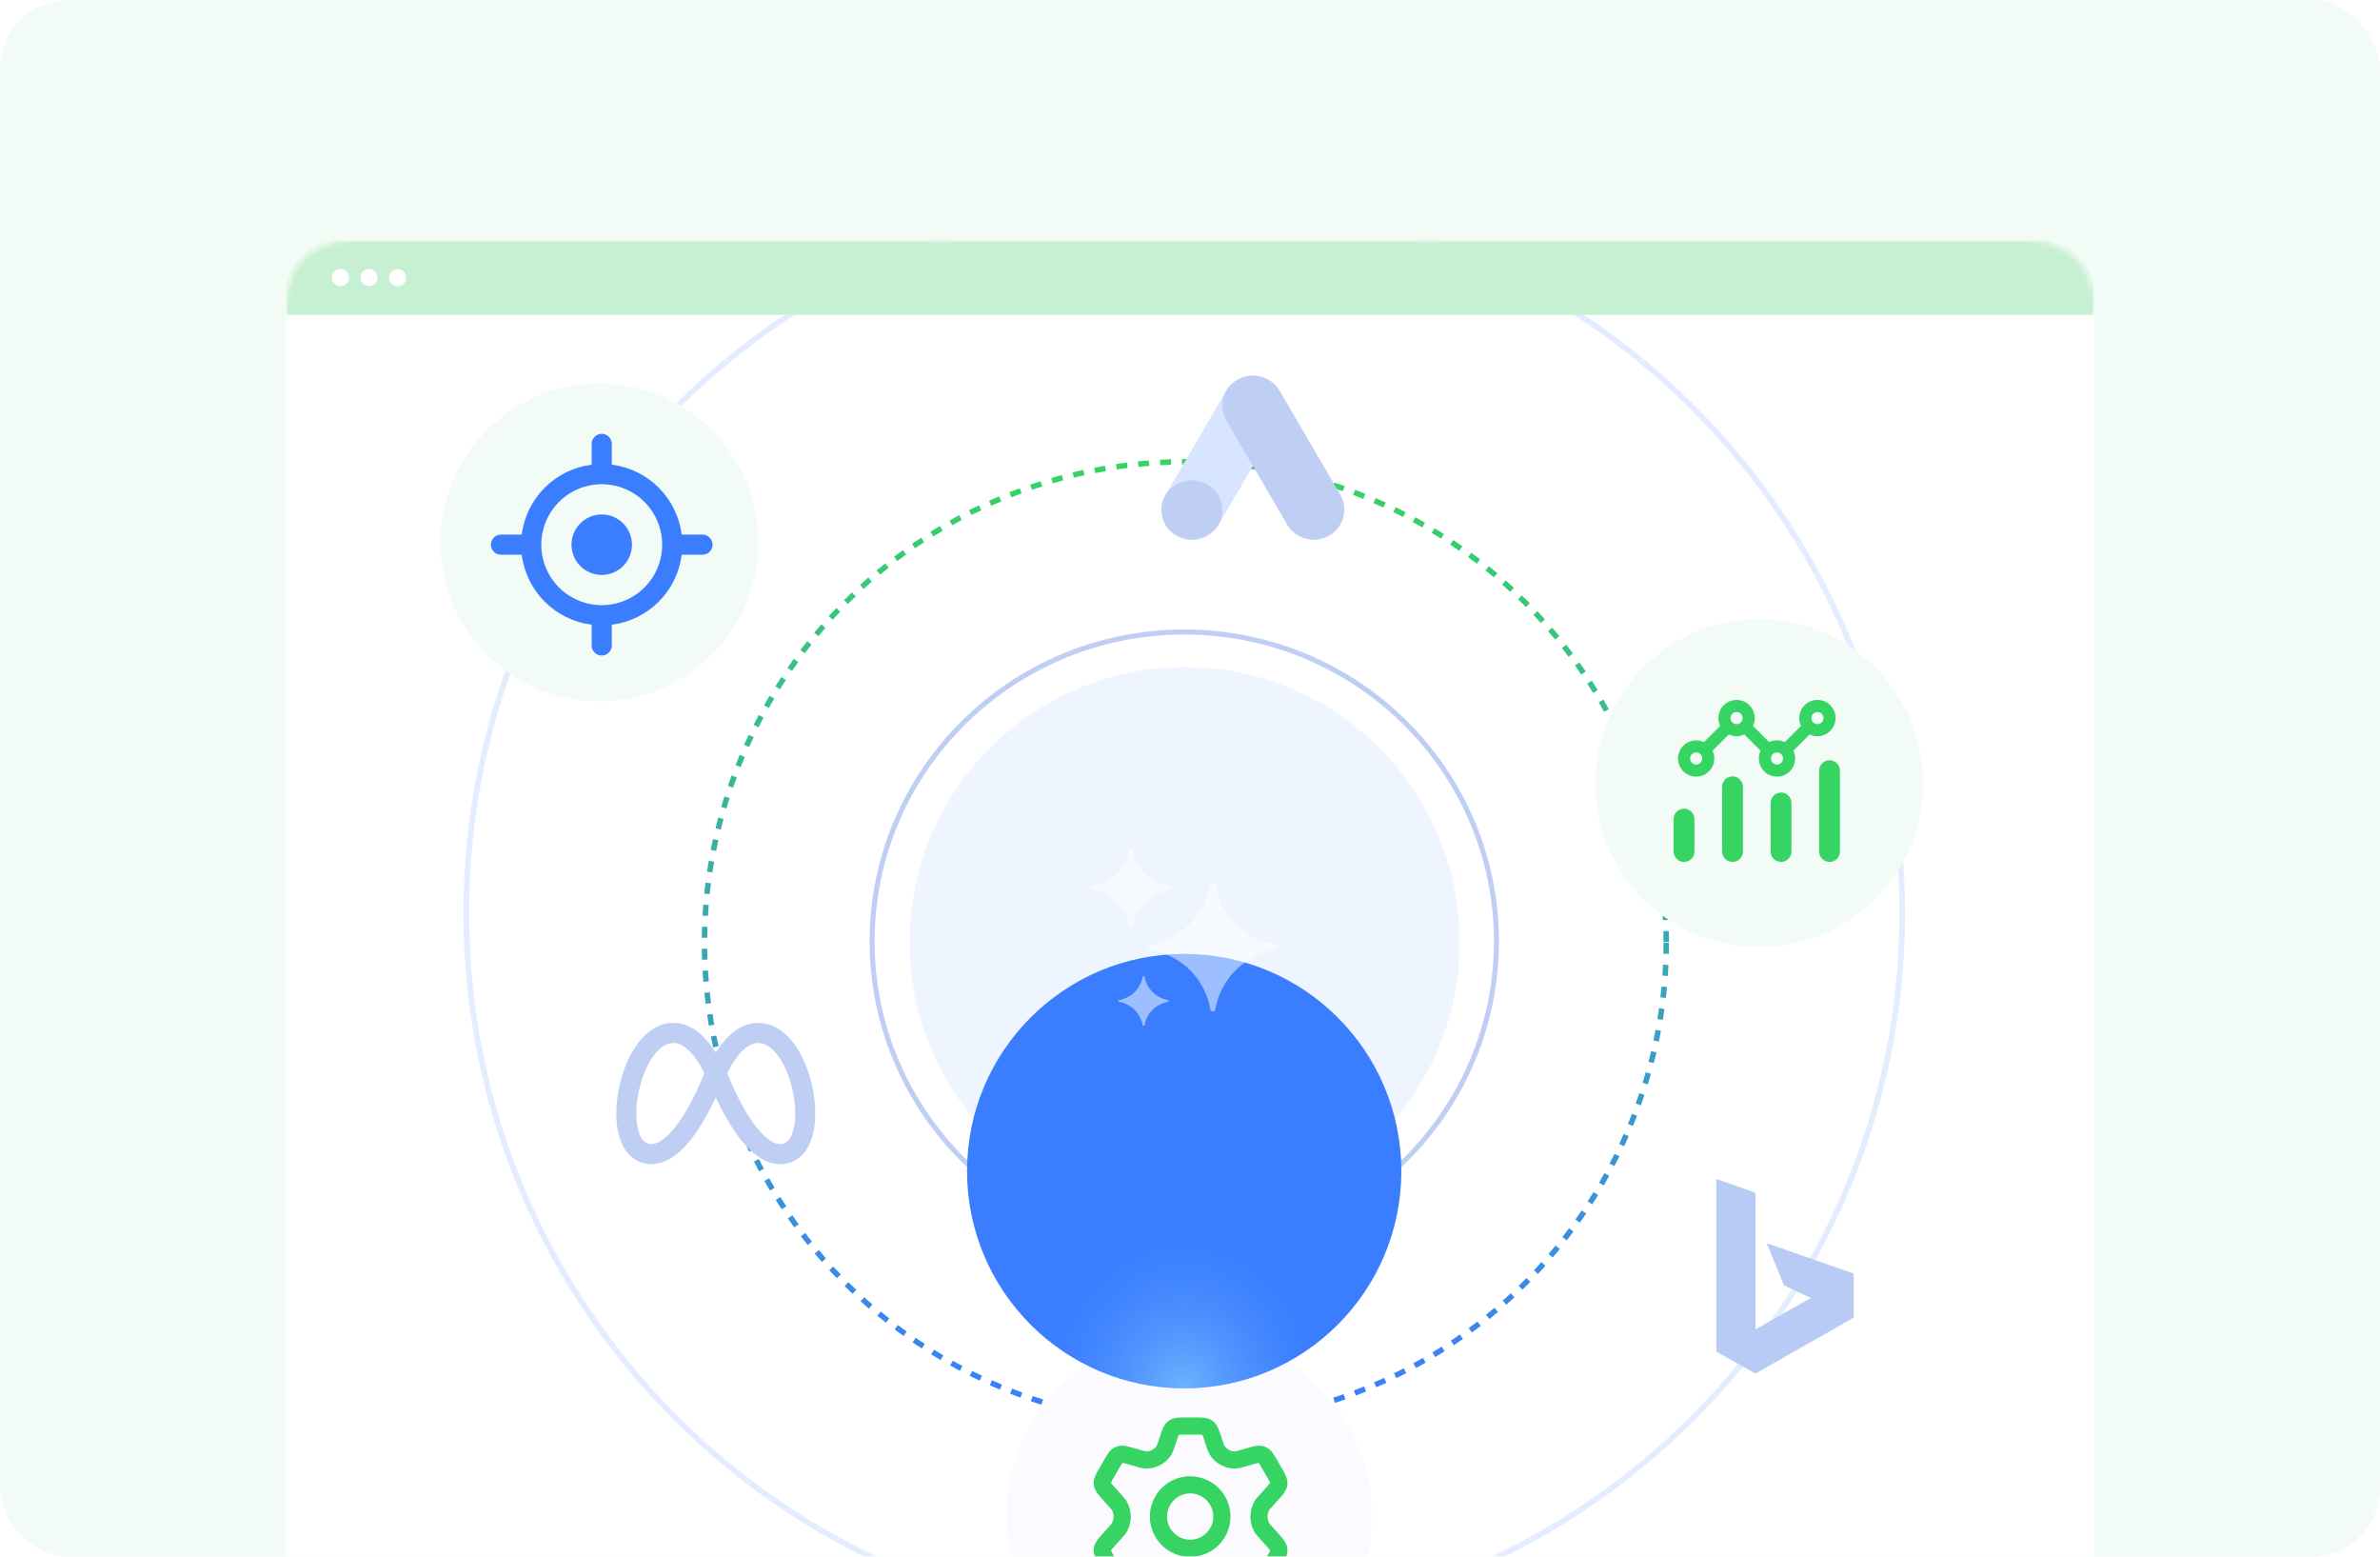
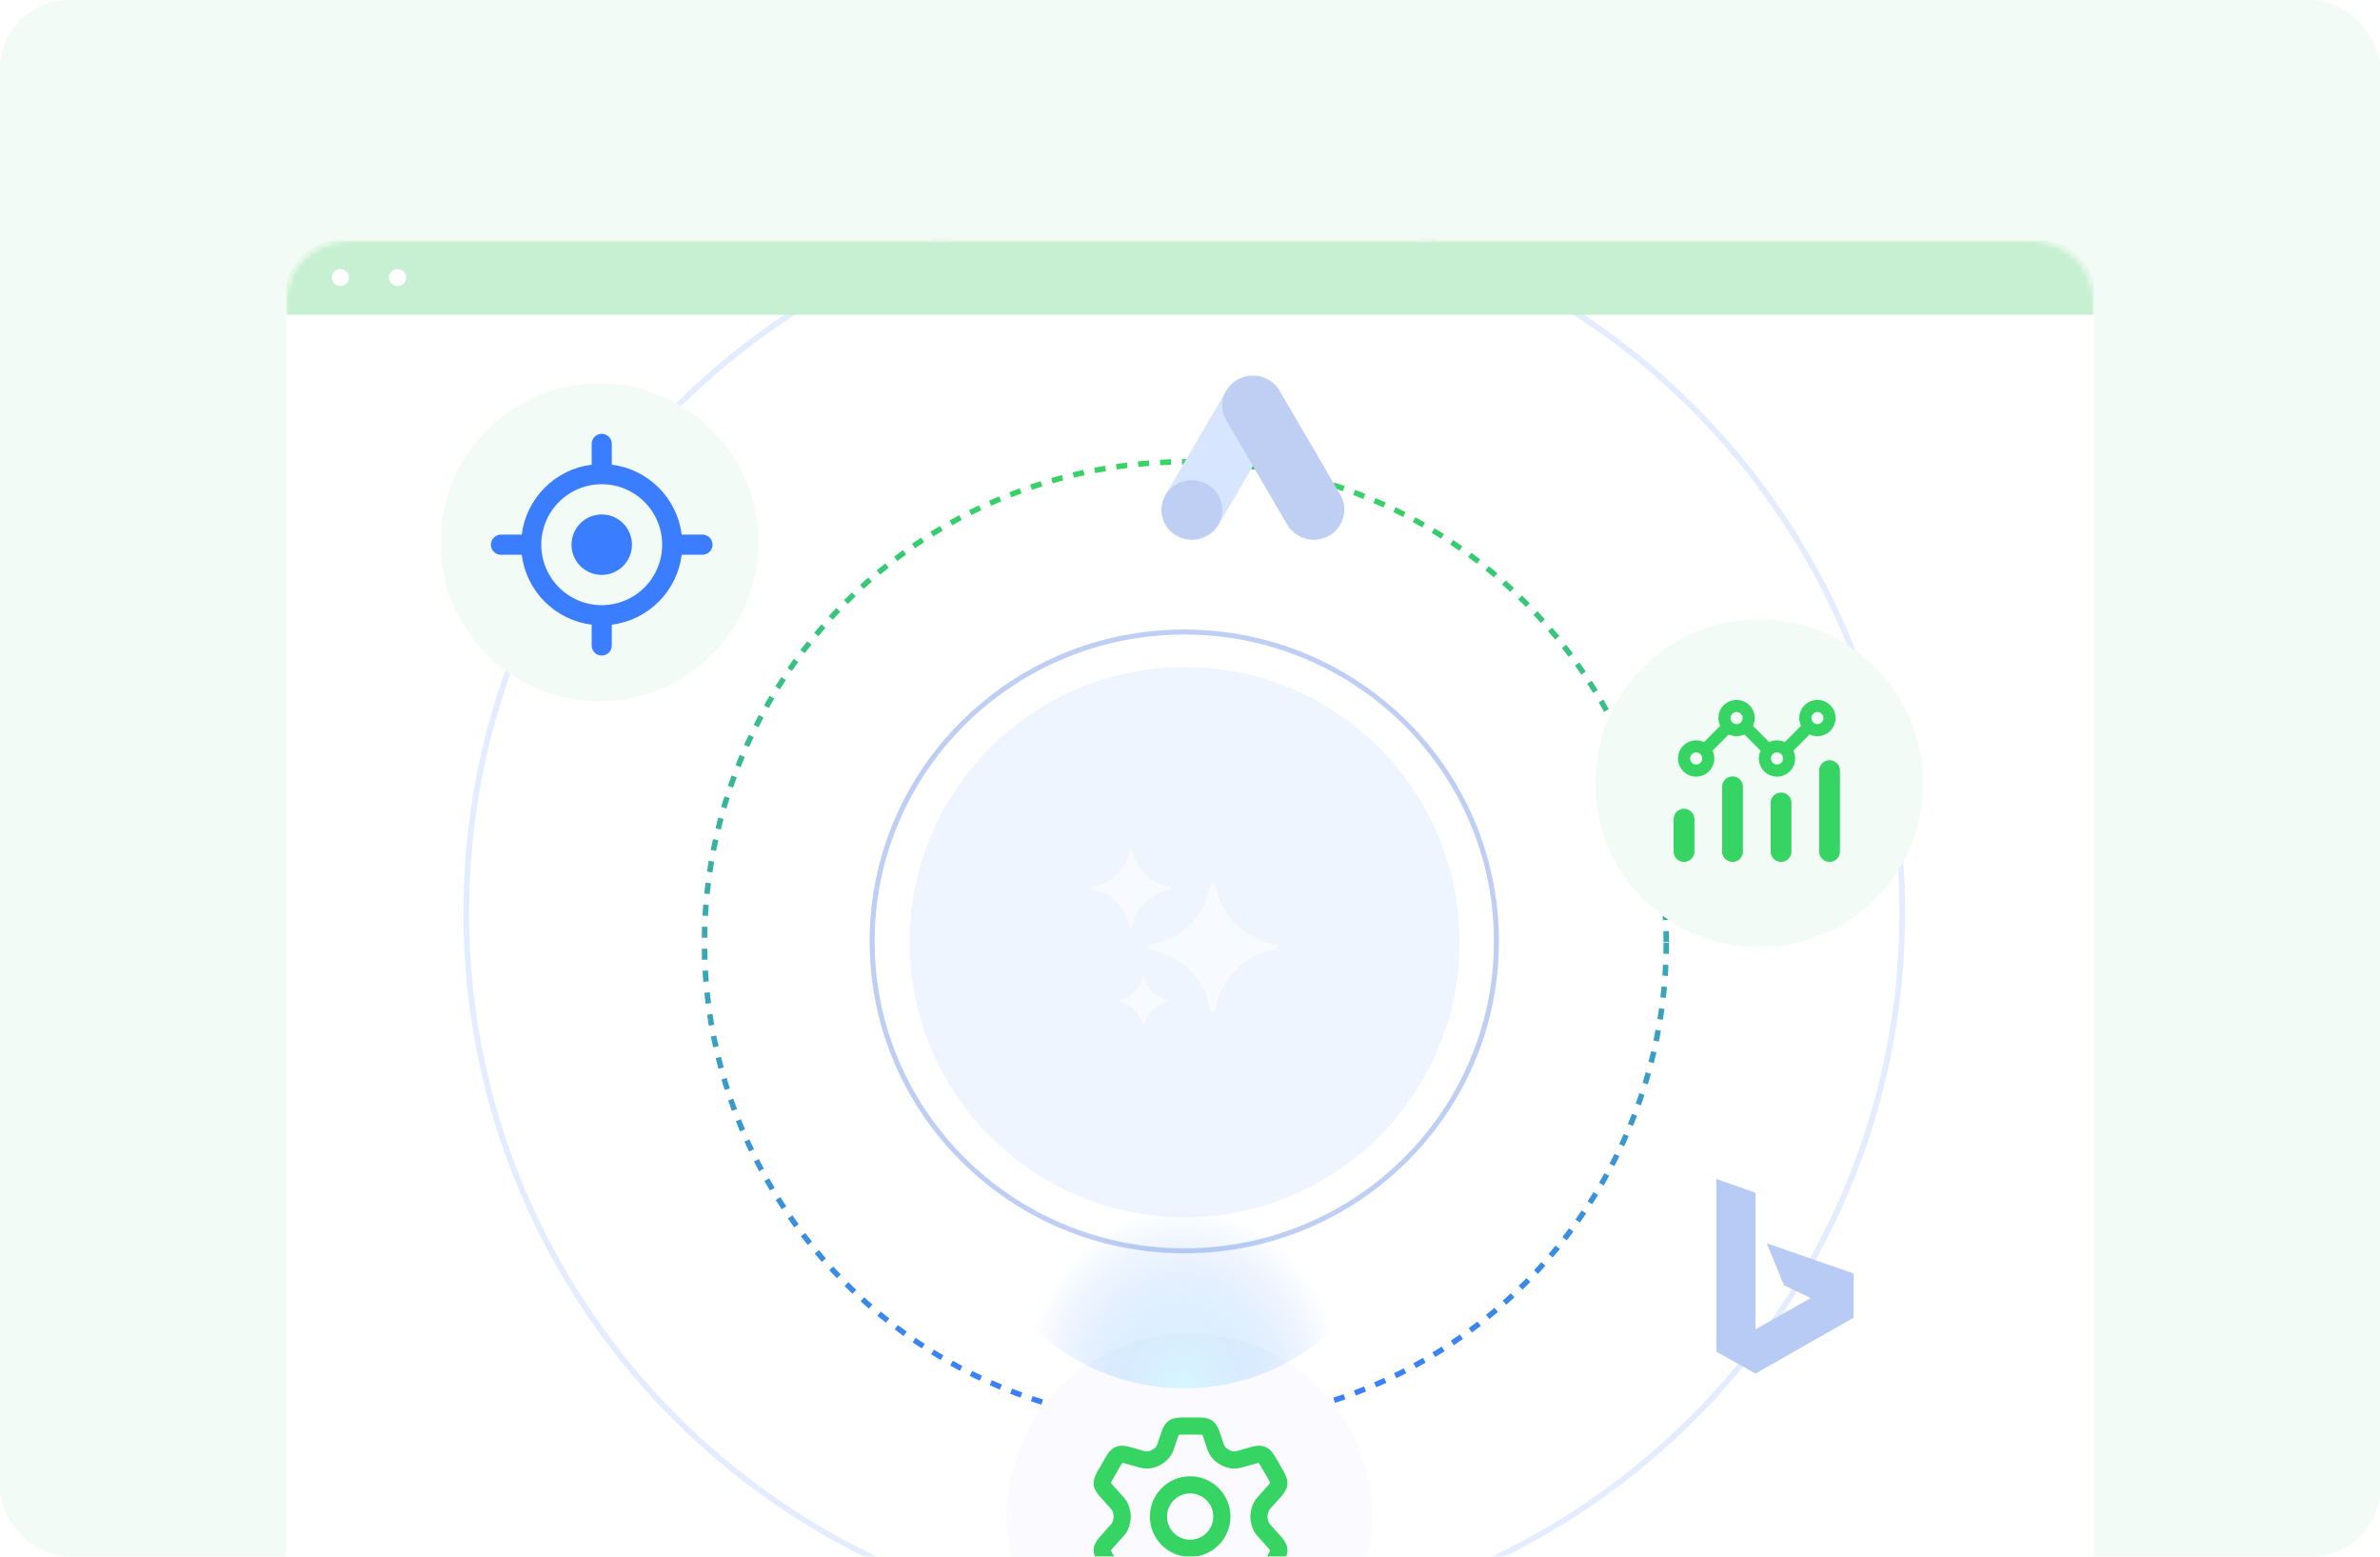
<svg xmlns="http://www.w3.org/2000/svg" width="416" height="272" viewBox="0 0 416 272" fill="none">
  <g clip-path="url(#clip0_146_25845)">
    <rect width="416" height="272" rx="12" fill="#F2FBF5" />
    <path d="M50 52.358C50 46.638 54.884 42 60.908 42H355.092C361.116 42 366 46.638 366 52.358V270.643C366 276.364 361.116 281 355.092 281H60.908C54.884 281 50 276.364 50 270.643V52.358Z" fill="white" />
    <mask id="mask0_146_25845" style="mask-type:alpha" maskUnits="userSpaceOnUse" x="50" y="42" width="316" height="239">
      <path d="M50 52.358C50 46.638 54.884 42 60.908 42H355.092C361.116 42 366 46.638 366 52.358V270.643C366 276.364 361.116 281 355.092 281H60.908C54.884 281 50 276.364 50 270.643V52.358Z" fill="white" />
    </mask>
    <g mask="url(#mask0_146_25845)">
      <circle cx="207.191" cy="164.748" r="84.058" fill="white" stroke="url(#paint0_linear_146_25845)" stroke-width="0.958" stroke-dasharray="1.92 1.92" />
      <path d="M332.5 159.5C332.5 228.565 276.313 284.557 207 284.557C137.687 284.557 81.5 228.565 81.5 159.5C81.5 90.435 137.687 34.444 207 34.444C276.313 34.444 332.5 90.435 332.5 159.5Z" stroke="#E4EDFF" />
      <path d="M203.736 86.425L214.36 68.237C215.709 69.032 222.514 72.798 223.613 73.514L212.989 91.703C211.827 93.238 202.264 88.755 203.736 86.424V86.425Z" fill="#D8E5FF" />
      <path d="M234.261 86.425L223.637 68.238C222.151 65.766 218.952 64.868 216.325 66.328C213.698 67.788 212.898 70.933 214.383 73.515L225.007 91.704C226.492 94.175 229.691 95.073 232.319 93.613C234.831 92.153 235.746 88.897 234.261 86.427V86.425Z" fill="#BECFF3" />
      <path d="M208.333 94.316C211.278 94.316 213.666 91.988 213.666 89.116C213.666 86.243 211.278 83.915 208.333 83.915C205.388 83.915 203 86.243 203 89.116C203 91.988 205.388 94.316 208.333 94.316Z" fill="#BECFF3" />
      <circle cx="104.769" cy="94.769" r="27.769" fill="#F2FBF5" />
      <path fill-rule="evenodd" clip-rule="evenodd" d="M103.415 77.566C103.415 77.099 103.6 76.651 103.931 76.321C104.261 75.991 104.709 75.805 105.176 75.805C105.643 75.805 106.091 75.991 106.421 76.321C106.751 76.651 106.937 77.099 106.937 77.566V81.197C110.04 81.589 112.925 83.003 115.137 85.215C117.349 87.427 118.763 90.312 119.155 93.415H122.786C123.253 93.415 123.701 93.601 124.031 93.931C124.361 94.261 124.547 94.709 124.547 95.176C124.547 95.643 124.361 96.091 124.031 96.421C123.701 96.752 123.253 96.937 122.786 96.937H119.155C118.763 100.041 117.349 102.926 115.137 105.138C112.925 107.35 110.04 108.763 106.937 109.155V112.786C106.937 113.253 106.751 113.701 106.421 114.032C106.091 114.362 105.643 114.547 105.176 114.547C104.709 114.547 104.261 114.362 103.931 114.032C103.6 113.701 103.415 113.253 103.415 112.786V109.155C100.311 108.763 97.426 107.35 95.214 105.138C93.002 102.926 91.589 100.041 91.197 96.937H87.566C87.099 96.937 86.651 96.752 86.32 96.421C85.99 96.091 85.805 95.643 85.805 95.176C85.805 94.709 85.99 94.261 86.32 93.931C86.651 93.601 87.099 93.415 87.566 93.415H91.197C91.589 90.312 93.002 87.427 95.214 85.215C97.426 83.003 100.311 81.589 103.415 81.197V77.566ZM115.742 95.176C115.742 92.374 114.629 89.686 112.647 87.705C110.666 85.723 107.978 84.61 105.176 84.61C102.373 84.61 99.686 85.723 97.704 87.705C95.723 89.686 94.61 92.374 94.61 95.176C94.61 97.978 95.723 100.666 97.704 102.648C99.686 104.629 102.373 105.742 105.176 105.742C107.978 105.742 110.666 104.629 112.647 102.648C114.629 100.666 115.742 97.978 115.742 95.176ZM110.459 95.176C110.459 96.577 109.902 97.921 108.911 98.912C107.921 99.903 106.577 100.459 105.176 100.459C103.775 100.459 102.431 99.903 101.44 98.912C100.449 97.921 99.893 96.577 99.893 95.176C99.893 93.775 100.449 92.431 101.44 91.441C102.431 90.45 103.775 89.893 105.176 89.893C106.577 89.893 107.921 90.45 108.911 91.441C109.902 92.431 110.459 93.775 110.459 95.176Z" fill="#3A7DFF" />
      <circle cx="207.876" cy="264.876" r="31.876" fill="#FAFAFF" />
      <path d="M222.752 257.307L221.971 255.951C221.38 254.925 221.084 254.412 220.581 254.208C220.079 254.003 219.51 254.165 218.373 254.488L216.441 255.032C215.714 255.199 214.953 255.104 214.29 254.764L213.756 254.456C213.188 254.092 212.75 253.555 212.508 252.924L211.98 251.344C211.632 250.299 211.458 249.777 211.044 249.478C210.63 249.179 210.081 249.179 208.981 249.179H207.216C206.117 249.179 205.567 249.179 205.153 249.478C204.739 249.777 204.566 250.299 204.218 251.344L203.689 252.924C203.447 253.555 203.01 254.092 202.441 254.456L201.908 254.764C201.245 255.104 200.483 255.199 199.757 255.032L197.825 254.488C196.687 254.165 196.119 254.003 195.616 254.208C195.113 254.412 194.818 254.925 194.226 255.951L193.445 257.307C192.891 258.269 192.614 258.75 192.668 259.261C192.721 259.773 193.092 260.186 193.834 261.01L195.466 262.835C195.865 263.341 196.149 264.221 196.149 265.012C196.149 265.804 195.866 266.684 195.467 267.189L193.834 269.015C193.092 269.839 192.721 270.252 192.668 270.764C192.614 271.275 192.891 271.756 193.445 272.717L194.226 274.074C194.818 275.099 195.113 275.612 195.616 275.817C196.119 276.021 196.687 275.86 197.825 275.537L199.757 274.993C200.483 274.826 201.245 274.921 201.908 275.261L202.441 275.569C203.01 275.933 203.447 276.47 203.689 277.101L204.218 278.681C204.566 279.726 204.739 280.248 205.153 280.547C205.567 280.846 206.117 280.846 207.216 280.846H208.981C210.081 280.846 210.63 280.846 211.044 280.547C211.458 280.248 211.632 279.726 211.98 278.681L212.508 277.101C212.75 276.47 213.187 275.933 213.756 275.569L214.289 275.261C214.952 274.921 215.714 274.826 216.441 274.993L218.373 275.537C219.51 275.86 220.079 276.021 220.581 275.817C221.084 275.612 221.38 275.099 221.971 274.074L222.752 272.717C223.306 271.756 223.583 271.275 223.53 270.764C223.476 270.252 223.105 269.839 222.363 269.015L220.731 267.189C220.332 266.684 220.049 265.804 220.049 265.012C220.049 264.221 220.332 263.341 220.731 262.835L222.363 261.01C223.105 260.186 223.476 259.773 223.53 259.261C223.583 258.75 223.306 258.269 222.752 257.307Z" stroke="#36D462" stroke-width="3" stroke-linecap="round" />
      <path d="M213.573 265C213.573 268.061 211.091 270.542 208.031 270.542C204.97 270.542 202.489 268.061 202.489 265C202.489 261.94 204.97 259.458 208.031 259.458C211.091 259.458 213.573 261.94 213.573 265Z" stroke="#36D462" stroke-width="3" />
      <path d="M261.562 164.5C261.562 194.354 237.138 218.562 207 218.562C176.862 218.562 152.438 194.354 152.438 164.5C152.438 134.646 176.862 110.438 207 110.438C237.138 110.438 261.562 134.646 261.562 164.5Z" stroke="#BECFF3" stroke-width="0.876" />
      <circle cx="207.066" cy="164.624" r="48.066" fill="#3A7DFF" fill-opacity="0.08" />
      <g filter="url(#filter0_dddiiiii_146_25845)">
-         <circle cx="206.985" cy="164.543" r="37.954" fill="url(#paint1_radial_146_25845)" />
        <circle cx="206.985" cy="164.543" r="37.954" fill="url(#paint2_radial_146_25845)" fill-opacity="0.45" style="mix-blend-mode:plus-lighter" />
      </g>
      <path opacity="0.5" fill-rule="evenodd" clip-rule="evenodd" d="M192.358 155.843C191.948 155.693 191.522 155.574 191.082 155.491C191.05 155.485 191.018 155.479 190.985 155.474C190.692 155.422 190.692 155.005 190.985 154.953C191.018 154.948 191.05 154.942 191.082 154.936C191.522 154.853 191.948 154.735 192.358 154.584C192.603 154.495 192.843 154.393 193.076 154.281C194.692 153.505 196 152.21 196.785 150.61C196.898 150.38 197 150.142 197.091 149.899C197.243 149.493 197.362 149.071 197.446 148.637C197.452 148.605 197.458 148.573 197.464 148.541C197.516 148.25 197.937 148.25 197.989 148.541C197.995 148.573 198.001 148.605 198.007 148.637C198.091 149.071 198.21 149.493 198.362 149.899C198.453 150.142 198.555 150.38 198.668 150.61C199.453 152.21 200.761 153.505 202.377 154.281C202.61 154.393 202.85 154.495 203.095 154.584C203.505 154.735 203.931 154.853 204.371 154.936C204.403 154.942 204.435 154.948 204.468 154.953C204.761 155.005 204.761 155.422 204.468 155.474C204.435 155.479 204.403 155.485 204.371 155.491C203.931 155.574 203.505 155.693 203.095 155.843C202.85 155.932 202.61 156.034 202.377 156.146C200.761 156.922 199.453 158.217 198.668 159.817C198.555 160.048 198.453 160.285 198.362 160.528C198.21 160.934 198.091 161.356 198.007 161.791C198.001 161.822 197.995 161.854 197.989 161.886C197.937 162.177 197.516 162.177 197.464 161.886C197.458 161.854 197.452 161.822 197.446 161.791C197.362 161.356 197.243 160.934 197.091 160.528C197 160.285 196.898 160.048 196.785 159.817C196 158.217 194.692 156.922 193.076 156.146C192.843 156.034 192.603 155.932 192.358 155.843ZM202.164 166.165C201.877 166.088 201.586 166.021 201.292 165.964C201.246 165.955 201.199 165.946 201.153 165.938L201.139 165.935L201.12 165.932C201.091 165.926 201.059 165.921 200.995 165.909L200.973 165.905C200.504 165.817 200.504 165.152 200.973 165.064L200.995 165.06C201.059 165.049 201.091 165.043 201.12 165.038L201.139 165.035L201.153 165.032C201.199 165.024 201.246 165.015 201.292 165.006C201.586 164.948 201.877 164.881 202.164 164.805C202.409 164.739 202.651 164.667 202.89 164.588C206.757 163.312 209.799 160.301 211.088 156.473C211.168 156.236 211.241 155.997 211.307 155.754C211.384 155.47 211.452 155.182 211.51 154.891C211.519 154.845 211.528 154.8 211.536 154.754L211.539 154.74L211.543 154.721C211.548 154.693 211.553 154.662 211.565 154.6L211.565 154.597L211.569 154.575C211.658 154.111 212.33 154.111 212.419 154.575L212.423 154.597C212.434 154.661 212.44 154.692 212.445 154.721L212.449 154.74L212.451 154.754C212.46 154.8 212.469 154.845 212.478 154.891C212.536 155.182 212.603 155.47 212.681 155.754C212.747 155.997 212.82 156.236 212.899 156.473C214.188 160.301 217.231 163.312 221.098 164.588C221.337 164.667 221.579 164.739 221.824 164.805C222.111 164.881 222.402 164.948 222.696 165.006C222.742 165.015 222.788 165.024 222.834 165.032L222.848 165.035L222.867 165.038C222.896 165.043 222.928 165.049 222.992 165.06L223.015 165.064C223.484 165.152 223.484 165.817 223.015 165.905L222.992 165.909L222.925 165.921L222.867 165.932L222.848 165.935L222.834 165.938C222.788 165.946 222.742 165.955 222.696 165.964C222.402 166.021 222.111 166.088 221.824 166.165C221.579 166.23 221.337 166.302 221.098 166.381C217.231 167.657 214.188 170.669 212.899 174.497C212.82 174.733 212.747 174.973 212.681 175.216C212.603 175.499 212.536 175.787 212.478 176.079C212.469 176.124 212.46 176.17 212.451 176.216L212.449 176.23L212.445 176.248L212.437 176.291L212.423 176.37L212.419 176.394C212.33 176.859 211.658 176.859 211.569 176.394L211.565 176.372C211.554 176.309 211.548 176.277 211.543 176.248L211.539 176.23L211.536 176.216C211.528 176.17 211.519 176.124 211.51 176.079C211.452 175.787 211.384 175.499 211.307 175.216C211.241 174.973 211.168 174.733 211.088 174.497C209.799 170.669 206.757 167.657 202.89 166.381C202.651 166.302 202.409 166.23 202.164 166.165ZM195.692 175.076C196.185 175.169 196.652 175.332 197.083 175.555C197.274 175.654 197.459 175.764 197.634 175.886C198.125 176.224 198.551 176.646 198.893 177.131C199.015 177.305 199.127 177.488 199.227 177.677C199.452 178.103 199.617 178.566 199.711 179.054C199.715 179.074 199.719 179.094 199.722 179.115C199.755 179.298 200.021 179.298 200.054 179.115C200.058 179.094 200.062 179.074 200.066 179.054C200.16 178.566 200.325 178.103 200.549 177.677C200.649 177.488 200.761 177.305 200.884 177.131C201.226 176.646 201.652 176.224 202.142 175.886C202.318 175.764 202.502 175.654 202.694 175.555C203.124 175.332 203.591 175.169 204.085 175.076C204.105 175.072 204.125 175.068 204.146 175.064C204.331 175.032 204.331 174.769 204.146 174.736C204.125 174.732 204.105 174.729 204.085 174.725C203.591 174.631 203.124 174.468 202.694 174.246C202.502 174.147 202.318 174.036 202.142 173.915C201.652 173.576 201.226 173.154 200.884 172.669C200.761 172.495 200.649 172.313 200.549 172.123C200.325 171.697 200.16 171.235 200.066 170.746C200.062 170.726 200.058 170.706 200.054 170.686C200.021 170.502 199.755 170.502 199.722 170.686C199.719 170.706 199.715 170.726 199.711 170.746C199.617 171.235 199.452 171.697 199.227 172.123C199.127 172.313 199.015 172.495 198.893 172.669C198.551 173.154 198.125 173.576 197.634 173.915C197.459 174.036 197.274 174.147 197.083 174.246C196.652 174.468 196.185 174.631 195.692 174.725C195.672 174.729 195.651 174.732 195.631 174.736C195.445 174.769 195.445 175.032 195.631 175.064C195.651 175.068 195.672 175.072 195.692 175.076Z" fill="white" />
      <g clip-path="url(#clip1_146_25845)">
-         <path fill-rule="evenodd" clip-rule="evenodd" d="M118.121 178.754C115.331 178.561 113.108 180.182 111.555 182.216C109.993 184.263 108.891 186.977 108.284 189.685C107.677 192.393 107.525 195.266 108.014 197.673C108.488 200.011 109.7 202.415 112.249 203.176C114.678 203.903 116.86 202.87 118.525 201.469C120.195 200.065 121.641 198.064 122.805 196.129C123.719 194.611 124.499 193.065 125.111 191.746C125.724 193.065 126.504 194.611 127.418 196.129C128.582 198.064 130.028 200.065 131.697 201.469C133.363 202.87 135.545 203.903 137.974 203.176C140.523 202.415 141.734 200.011 142.209 197.673C142.698 195.266 142.546 192.393 141.939 189.685C141.332 186.977 140.23 184.263 138.668 182.216C137.115 180.182 134.892 178.561 132.102 178.754C129.068 178.964 126.904 181.323 125.65 183.107C125.457 183.382 125.278 183.655 125.111 183.92C124.945 183.655 124.766 183.382 124.573 183.107C123.319 181.323 121.155 178.964 118.121 178.754ZM123.109 187.546C122.615 188.798 121.413 191.656 119.807 194.324C118.719 196.132 117.508 197.751 116.272 198.791C115.033 199.833 114.063 200.066 113.251 199.823C112.559 199.616 111.822 198.842 111.444 196.976C111.078 195.178 111.168 192.82 111.699 190.451C112.23 188.083 113.164 185.877 114.337 184.34C115.519 182.791 116.732 182.166 117.879 182.246C119.22 182.339 120.556 183.479 121.709 185.12C122.352 186.035 122.833 186.96 123.109 187.546ZM127.114 187.546C127.608 188.798 128.81 191.656 130.416 194.324C131.504 196.132 132.715 197.751 133.95 198.791C135.19 199.833 136.16 200.066 136.971 199.823C137.664 199.616 138.401 198.842 138.779 196.976C139.144 195.178 139.055 192.82 138.524 190.451C137.993 188.083 137.059 185.877 135.886 184.34C134.703 182.791 133.491 182.166 132.344 182.246C131.003 182.339 129.666 183.479 128.514 185.12C127.871 186.035 127.39 186.96 127.114 187.546Z" fill="#BECFF3" />
-       </g>
+         </g>
      <path d="M300 206L306.844 208.415V232.29L316.5 226.809L311.812 224.579L308.812 217.24L324 222.536V230.246L306.844 240L300 236.191V206Z" fill="#B8CBF4" />
      <path d="M50 50.815C50 45.946 54.226 42 59.439 42H356.562C361.775 42 366 45.946 366 50.815V55H50V50.815Z" fill="#C6F0D1" />
      <path d="M59.5 50C60.328 50 61 49.328 61 48.5C61 47.672 60.328 47 59.5 47C58.672 47 58 47.672 58 48.5C58 49.328 58.672 50 59.5 50Z" fill="white" />
      <path d="M69.5 50C70.328 50 71 49.328 71 48.5C71 47.672 70.328 47 69.5 47C68.672 47 68 47.672 68 48.5C68 49.328 68.672 50 69.5 50Z" fill="white" />
-       <path d="M64.5 50C65.328 50 66 49.328 66 48.5C66 47.672 65.328 47 64.5 47C63.672 47 63 47.672 63 48.5C63 49.328 63.672 50 64.5 50Z" fill="white" />
    </g>
    <circle cx="307.489" cy="136.857" r="28.649" fill="#F2FBF5" />
    <path d="M302.038 126.97C302.421 127.354 302.951 127.591 303.536 127.591C304.122 127.591 304.652 127.354 305.035 126.97M302.038 126.97C301.654 126.586 301.417 126.056 301.417 125.471C301.417 124.301 302.366 123.352 303.536 123.352C304.707 123.352 305.656 124.301 305.656 125.471C305.656 126.056 305.419 126.586 305.035 126.97M302.038 126.97L297.97 131.038M305.035 126.97L309.103 131.038M297.97 131.038C297.586 130.654 297.056 130.417 296.471 130.417C295.3 130.417 294.351 131.366 294.351 132.537C294.351 133.707 295.3 134.656 296.471 134.656C297.642 134.656 298.591 133.707 298.591 132.537C298.591 131.951 298.353 131.421 297.97 131.038ZM309.103 131.038C308.719 131.421 308.482 131.951 308.482 132.537C308.482 133.707 309.431 134.656 310.602 134.656C311.772 134.656 312.721 133.707 312.721 132.537C312.721 131.951 312.484 131.421 312.101 131.038M309.103 131.038C309.487 130.654 310.016 130.417 310.602 130.417C311.187 130.417 311.717 130.654 312.101 131.038M312.101 131.038L316.168 126.97M316.168 126.97C316.552 127.354 317.082 127.591 317.667 127.591C318.838 127.591 319.787 126.642 319.787 125.471C319.787 124.301 318.838 123.352 317.667 123.352C316.497 123.352 315.548 124.301 315.548 125.471C315.548 126.056 315.785 126.586 316.168 126.97Z" stroke="#36D462" stroke-width="2.12" stroke-linecap="round" stroke-linejoin="round" />
    <path d="M294.351 148.787V143.134M302.83 148.787V137.482M311.308 148.787V140.308M319.787 148.787V134.656" stroke="#36D462" stroke-width="3.634" stroke-linecap="round" stroke-linejoin="round" />
  </g>
  <defs>
    <filter id="filter0_dddiiiii_146_25845" x="126.267" y="94.517" width="161.435" height="198.853" filterUnits="userSpaceOnUse" color-interpolation-filters="sRGB">
      <feFlood flood-opacity="0" result="BackgroundImageFix" />
      <feColorMatrix in="SourceAlpha" type="matrix" values="0 0 0 0 0 0 0 0 0 0 0 0 0 0 0 0 0 0 127 0" result="hardAlpha" />
      <feOffset dy="48.109" />
      <feGaussianBlur stdDeviation="21.382" />
      <feComposite in2="hardAlpha" operator="out" />
      <feColorMatrix type="matrix" values="0 0 0 0 0.227 0 0 0 0 0.49 0 0 0 0 1 0 0 0 0.21 0" />
      <feBlend mode="normal" in2="BackgroundImageFix" result="effect1_dropShadow_146_25845" />
      <feColorMatrix in="SourceAlpha" type="matrix" values="0 0 0 0 0 0 0 0 0 0 0 0 0 0 0 0 0 0 127 0" result="hardAlpha" />
      <feOffset dy="10.691" />
      <feGaussianBlur stdDeviation="10.691" />
      <feComposite in2="hardAlpha" operator="out" />
      <feColorMatrix type="matrix" values="0 0 0 0 0.227 0 0 0 0 0.49 0 0 0 0 1 0 0 0 0.12 0" />
      <feBlend mode="normal" in2="effect1_dropShadow_146_25845" result="effect2_dropShadow_146_25845" />
      <feColorMatrix in="SourceAlpha" type="matrix" values="0 0 0 0 0 0 0 0 0 0 0 0 0 0 0 0 0 0 127 0" result="hardAlpha" />
      <feOffset dy="5.345" />
      <feGaussianBlur stdDeviation="2.673" />
      <feComposite in2="hardAlpha" operator="out" />
      <feColorMatrix type="matrix" values="0 0 0 0 0.226 0 0 0 0 0.489 0 0 0 0 1 0 0 0 0.08 0" />
      <feBlend mode="normal" in2="effect2_dropShadow_146_25845" result="effect3_dropShadow_146_25845" />
      <feBlend mode="normal" in="SourceGraphic" in2="effect3_dropShadow_146_25845" result="shape" />
      <feColorMatrix in="SourceAlpha" type="matrix" values="0 0 0 0 0 0 0 0 0 0 0 0 0 0 0 0 0 0 127 0" result="hardAlpha" />
      <feOffset dy="10.691" />
      <feGaussianBlur stdDeviation="16.036" />
      <feComposite in2="hardAlpha" operator="arithmetic" k2="-1" k3="1" />
      <feColorMatrix type="matrix" values="0 0 0 0 1 0 0 0 0 1 0 0 0 0 1 0 0 0 0.24 0" />
      <feBlend mode="darken" in2="shape" result="effect4_innerShadow_146_25845" />
      <feColorMatrix in="SourceAlpha" type="matrix" values="0 0 0 0 0 0 0 0 0 0 0 0 0 0 0 0 0 0 127 0" result="hardAlpha" />
      <feOffset dy="-32.073" />
      <feGaussianBlur stdDeviation="21.382" />
      <feComposite in2="hardAlpha" operator="arithmetic" k2="-1" k3="1" />
      <feColorMatrix type="matrix" values="0 0 0 0 1 0 0 0 0 1 0 0 0 0 1 0 0 0 0.22 0" />
      <feBlend mode="normal" in2="effect4_innerShadow_146_25845" result="effect5_innerShadow_146_25845" />
      <feColorMatrix in="SourceAlpha" type="matrix" values="0 0 0 0 0 0 0 0 0 0 0 0 0 0 0 0 0 0 127 0" result="hardAlpha" />
      <feOffset />
      <feGaussianBlur stdDeviation="8.018" />
      <feComposite in2="hardAlpha" operator="arithmetic" k2="-1" k3="1" />
      <feColorMatrix type="matrix" values="0 0 0 0 1 0 0 0 0 1 0 0 0 0 1 0 0 0 0.2 0" />
      <feBlend mode="normal" in2="effect5_innerShadow_146_25845" result="effect6_innerShadow_146_25845" />
      <feColorMatrix in="SourceAlpha" type="matrix" values="0 0 0 0 0 0 0 0 0 0 0 0 0 0 0 0 0 0 127 0" result="hardAlpha" />
      <feOffset dy="-2.673" />
      <feGaussianBlur stdDeviation="2.138" />
      <feComposite in2="hardAlpha" operator="arithmetic" k2="-1" k3="1" />
      <feColorMatrix type="matrix" values="0 0 0 0 1 0 0 0 0 1 0 0 0 0 1 0 0 0 0.1 0" />
      <feBlend mode="plus-lighter" in2="effect6_innerShadow_146_25845" result="effect7_innerShadow_146_25845" />
      <feColorMatrix in="SourceAlpha" type="matrix" values="0 0 0 0 0 0 0 0 0 0 0 0 0 0 0 0 0 0 127 0" result="hardAlpha" />
      <feOffset />
      <feGaussianBlur stdDeviation="5.345" />
      <feComposite in2="hardAlpha" operator="arithmetic" k2="-1" k3="1" />
      <feColorMatrix type="matrix" values="0 0 0 0 1 0 0 0 0 1 0 0 0 0 1 0 0 0 0.5 0" />
      <feBlend mode="plus-lighter" in2="effect7_innerShadow_146_25845" result="effect8_innerShadow_146_25845" />
    </filter>
    <linearGradient id="paint0_linear_146_25845" x1="207.191" y1="80.21" x2="207.191" y2="249.285" gradientUnits="userSpaceOnUse">
      <stop stop-color="#36D462" />
      <stop offset="1" stop-color="#3A7DFF" />
    </linearGradient>
    <radialGradient id="paint1_radial_146_25845" cx="0" cy="0" r="1" gradientUnits="userSpaceOnUse" gradientTransform="translate(206.777 164.543) rotate(-90) scale(51.238 38.096)">
      <stop stop-color="#3A7DFF" />
      <stop offset="1" stop-color="#3A7DFF" />
    </radialGradient>
    <radialGradient id="paint2_radial_146_25845" cx="0" cy="0" r="1" gradientUnits="userSpaceOnUse" gradientTransform="translate(206.777 202.497) rotate(-180) scale(27.951 31.665)">
      <stop stop-color="#AFF4FB" />
      <stop offset="1" stop-color="#3A7DFF" stop-opacity="0" />
    </radialGradient>
    <clipPath id="clip0_146_25845">
      <rect width="416" height="272" rx="12" fill="white" />
    </clipPath>
    <clipPath id="clip1_146_25845">
      <rect width="42" height="42" fill="white" transform="translate(104 170)" />
    </clipPath>
  </defs>
</svg>